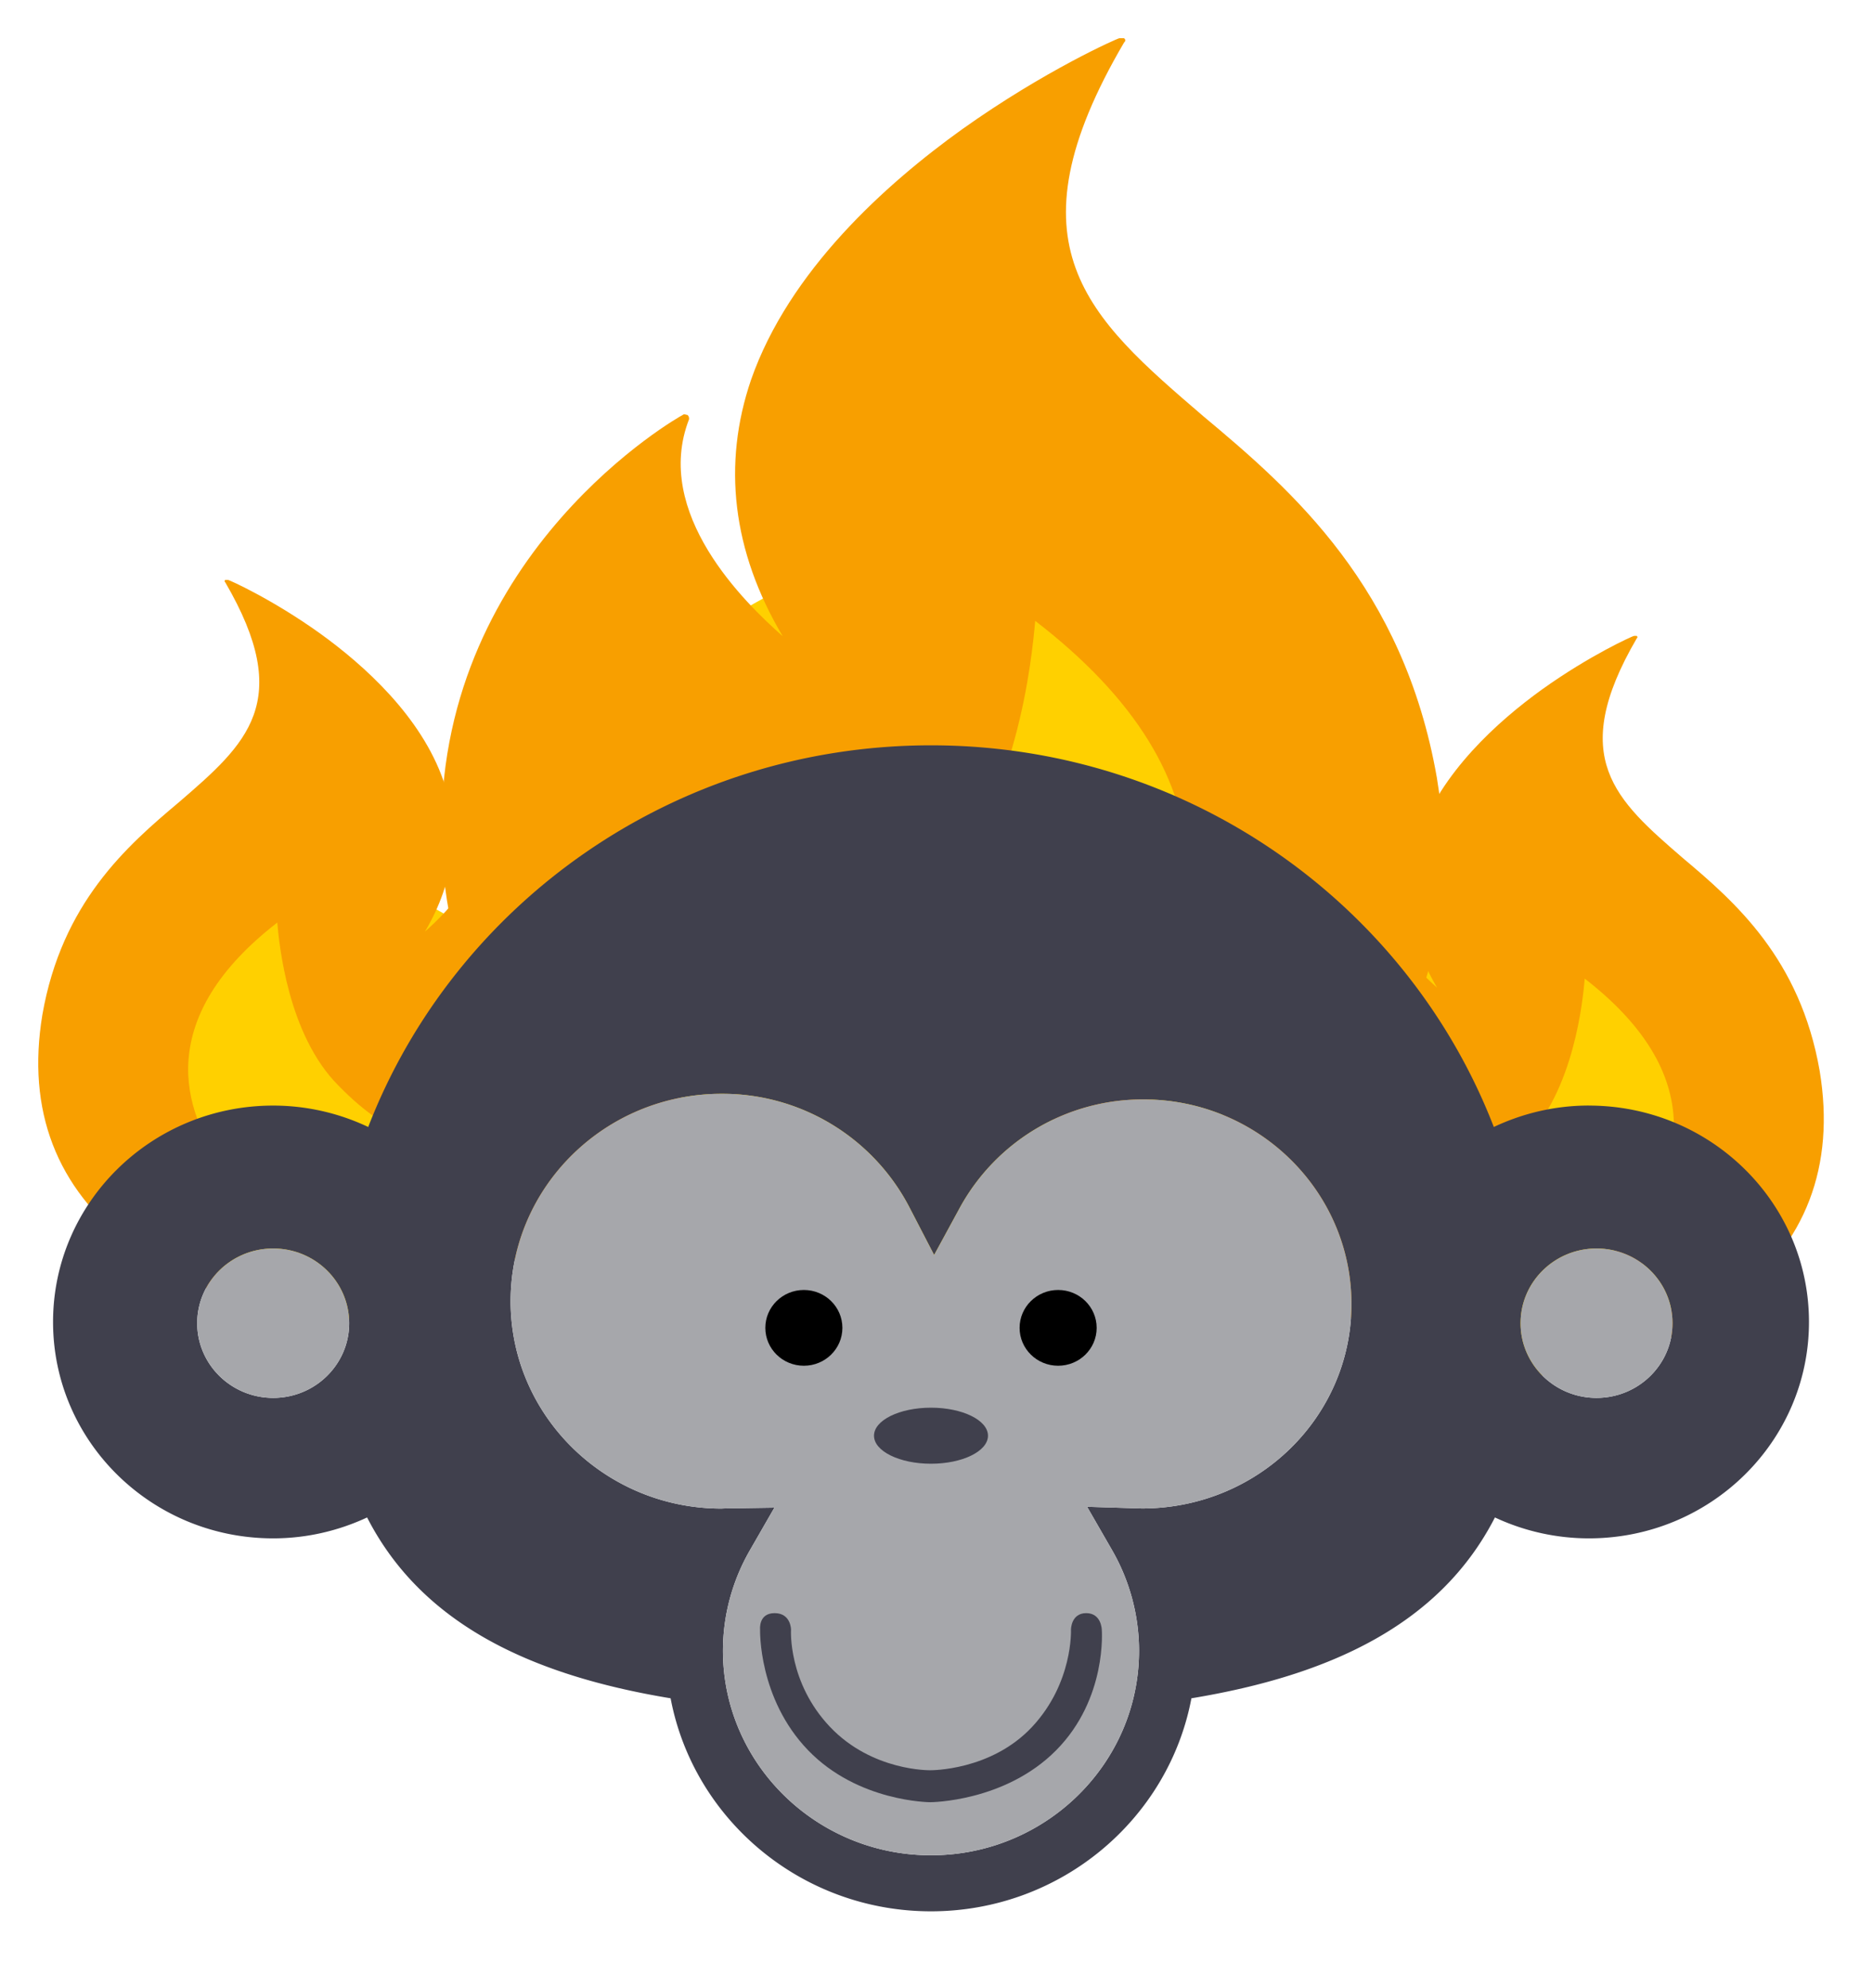
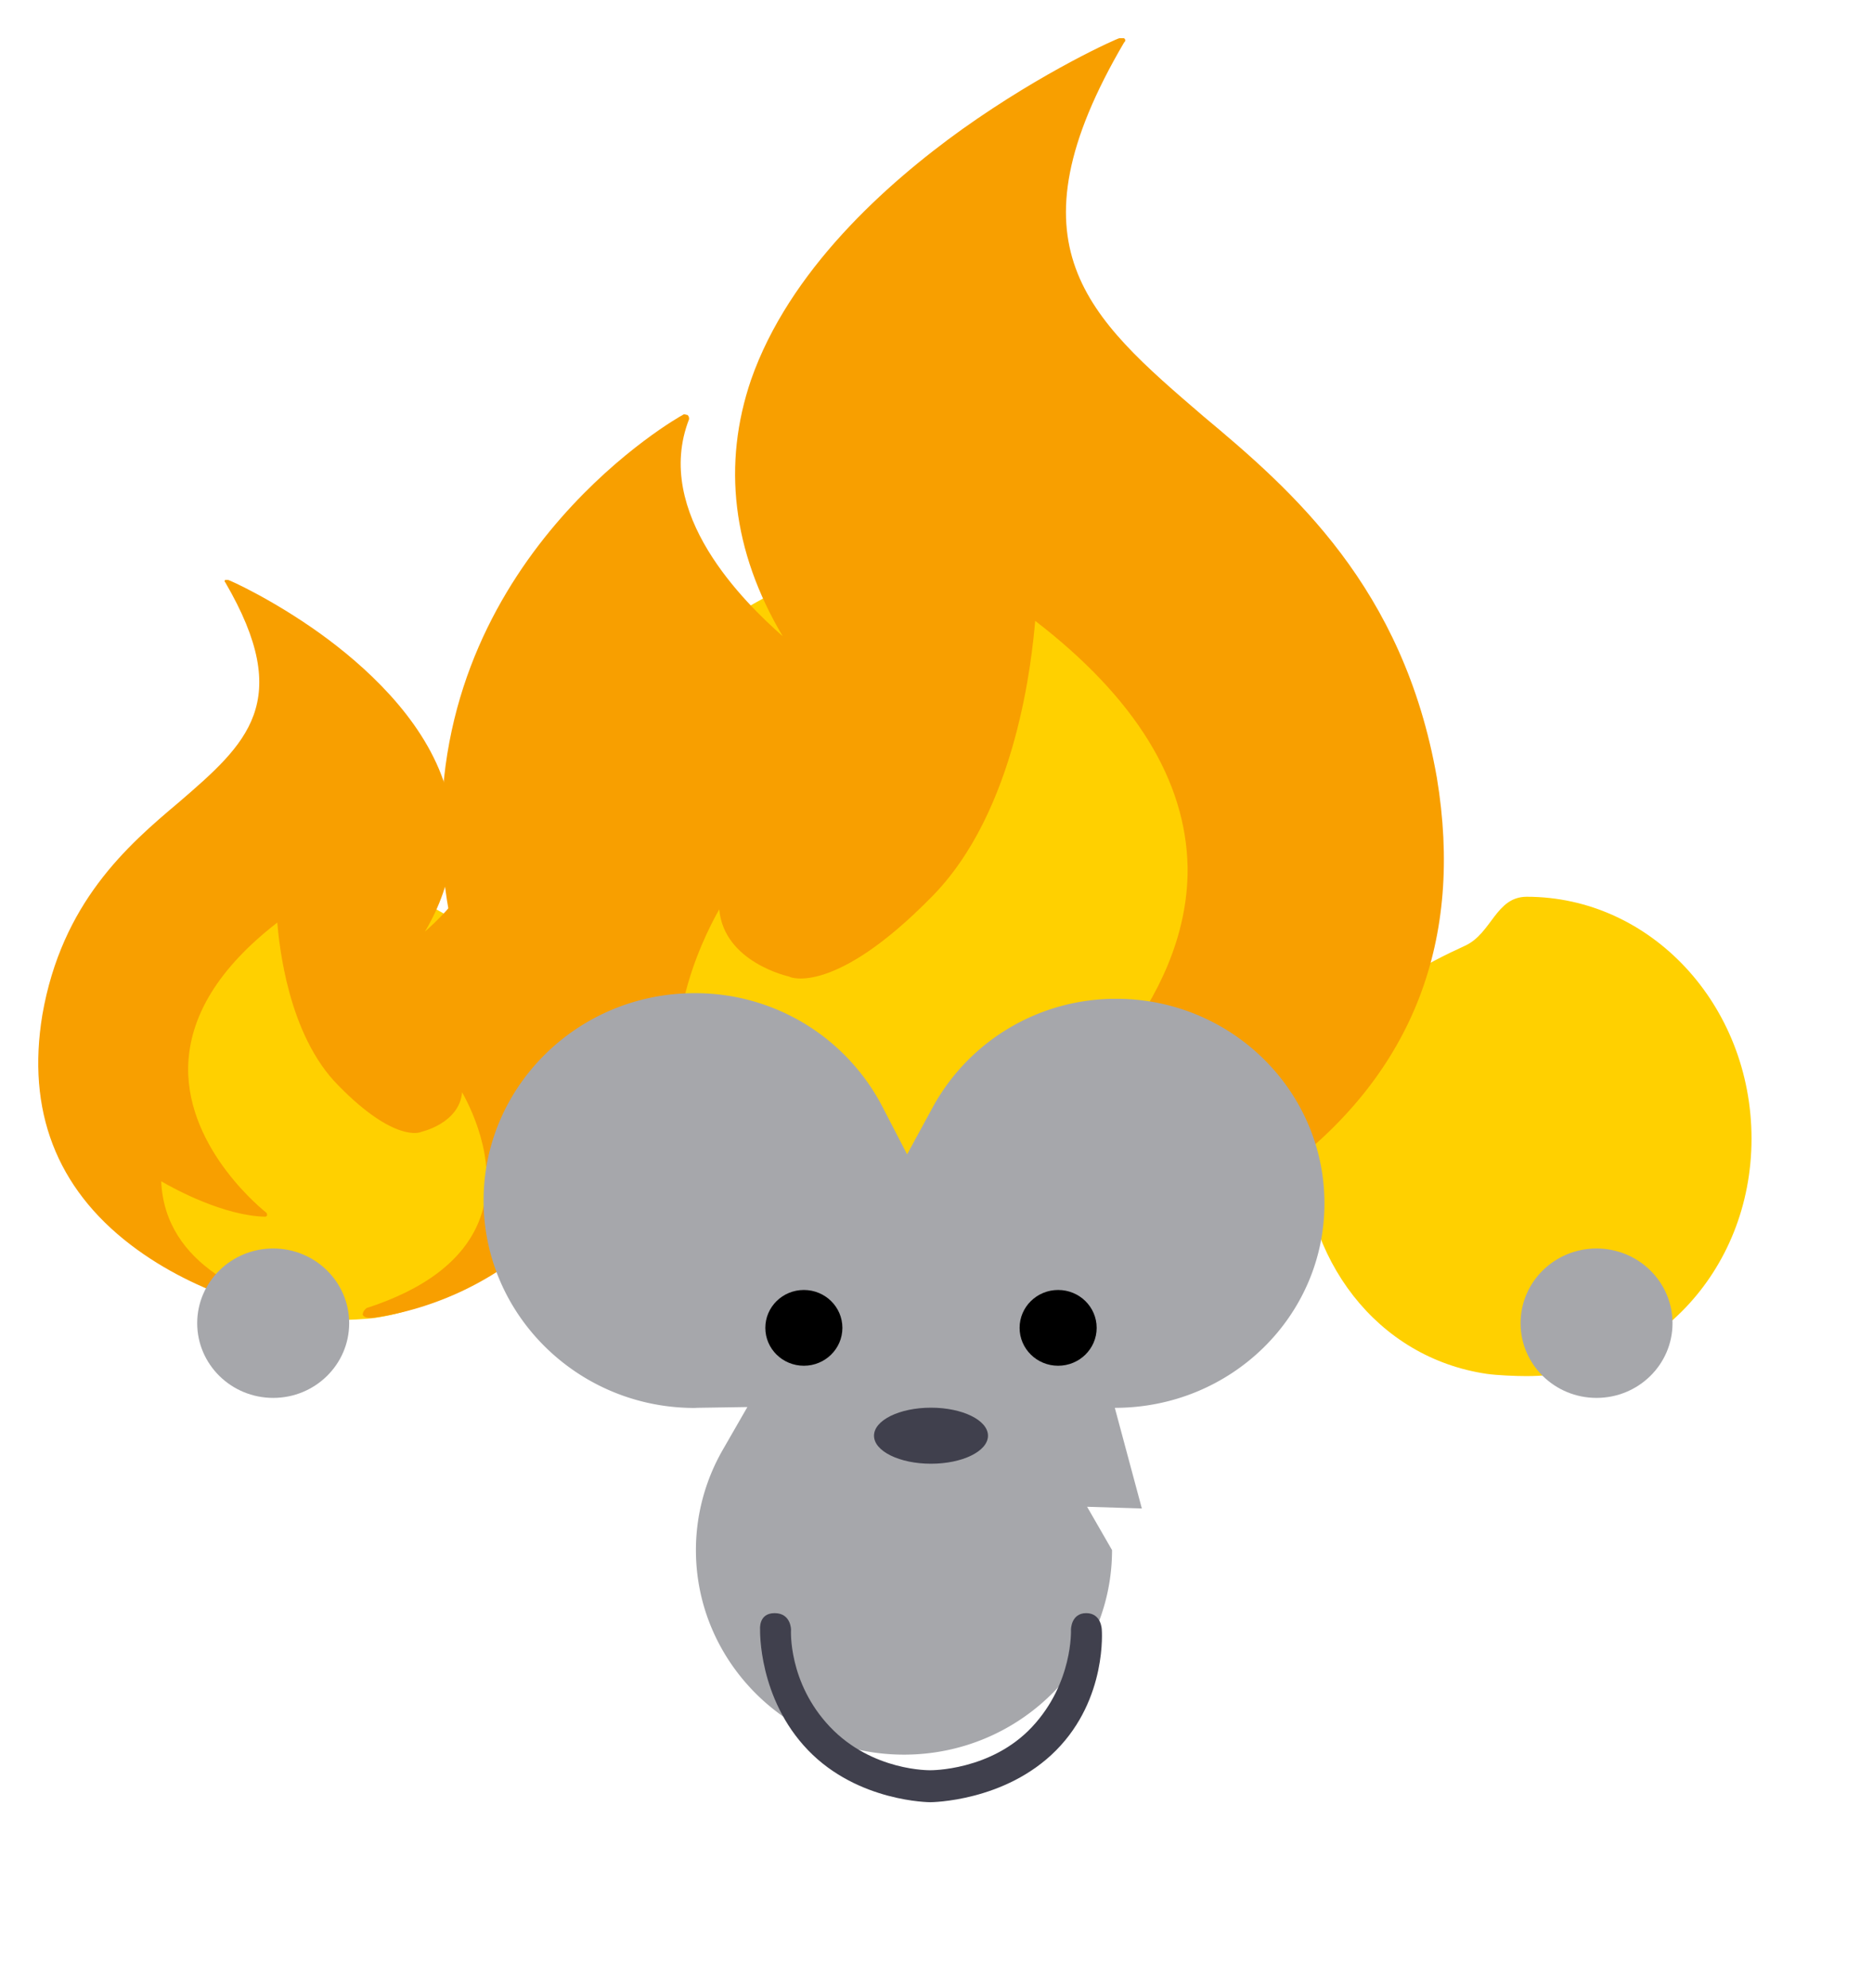
<svg xmlns="http://www.w3.org/2000/svg" width="49" height="52" viewBox="0 0 49 52">
  <title>Artboard 2</title>
  <g fill="none" fill-rule="evenodd">
    <path d="M8.771 34.529c.287 0 .778-.02 1.054-.06 2.848-.424 4.827-2.965 4.827-6.151 0-2.62-2.154-4.085-4.264-5.046-.704-.32-.804-1.282-1.617-1.282-3.248 0-5.88 2.833-5.88 6.328 0 3.494 2.632 6.21 5.88 6.21z" fill="#FFD000" />
    <path d="M12.574 20.964c-.024.021-.024.043-.024.064.559 1.444-.85 2.823-1.433 3.34.777-1.314.923-2.65.485-3.943-.583-1.68-2.064-3.017-3.23-3.857-1.264-.905-2.381-1.4-2.406-1.4h-.073c-.024.02-.024.042 0 .064 1.822 3.124.56 4.223-1.214 5.753-1.36 1.142-3.061 2.63-3.571 5.56-.413 2.5.364 4.525 2.307 6.012 1.798 1.379 3.96 1.81 4.568 1.917.073-.021.097-.064.097-.086 0-.064-.049-.107-.073-.107-1.409-.302-3.693-1.164-3.79-3.384.365.216 1.652.906 2.721.927.024 0 .049-.021.049-.043 0-.022 0-.043-.025-.065-.024-.021-2.065-1.616-2.04-3.792.024-1.336.801-2.607 2.332-3.793.048.54.267 2.93 1.603 4.267 1.458 1.487 2.138 1.228 2.162 1.207 0 0 .996-.216 1.07-1.035.29.517.995 2.004.437 3.383-.413 1.013-1.41 1.767-2.94 2.263-.097.086-.097.15-.097.172.024.065.121.086.243.086 3.28-.452 6.608-3.06 6.608-7.154 0-4.266-3.644-6.335-3.693-6.356-.024-.022-.048 0-.073 0z" fill="#F89F00" />
    <path d="M39.942 35.994c-.287 0-.779-.02-1.054-.06-2.848-.423-4.827-2.964-4.827-6.15 0-2.62 2.154-4.085 4.264-5.046.704-.321.804-1.282 1.617-1.282 3.247 0 5.88 2.833 5.88 6.327 0 3.495-2.633 6.211-5.88 6.211z" fill="#FFD000" />
-     <path d="M36.139 22.43c.024.02.024.042.024.064-.559 1.444.85 2.823 1.433 3.34-.777-1.314-.923-2.65-.486-3.943.583-1.681 2.065-3.017 3.231-3.857 1.264-.905 2.381-1.401 2.405-1.401h.073c.025.021.025.043 0 .065-1.822 3.124-.558 4.223 1.215 5.753 1.36 1.142 3.061 2.629 3.571 5.56.413 2.499-.364 4.524-2.308 6.011-1.797 1.38-3.96 1.81-4.567 1.918-.073-.021-.097-.065-.097-.086 0-.065.048-.108.073-.108 1.409-.302 3.692-1.163 3.79-3.383-.365.216-1.652.905-2.721.927-.025 0-.049-.022-.049-.043 0-.022 0-.044.024-.065.025-.022 2.065-1.616 2.041-3.793-.024-1.336-.802-2.607-2.332-3.792-.049.539-.267 2.93-1.604 4.266-1.457 1.487-2.137 1.229-2.162 1.207 0 0-.996-.215-1.069-1.034-.291.517-.996 2.004-.437 3.383.413 1.013 1.41 1.767 2.94 2.262.097.087.097.151.097.173-.024.065-.122.086-.243.086-3.28-.452-6.608-3.06-6.608-7.154 0-4.266 3.644-6.335 3.693-6.357.024-.021.048 0 .073 0z" fill="#F89F00" />
    <path d="M24.488 33.914c-.49 0-1.33-.033-1.802-.102-4.87-.72-8.252-5.04-8.252-10.456 0-4.454 3.683-6.944 7.289-8.578 1.204-.545 1.375-2.18 2.765-2.18 5.553 0 10.054 4.817 10.054 10.758 0 5.94-4.501 10.558-10.054 10.558z" fill="#FFD000" />
    <path d="M17.986 10.854c.041.037.041.073.041.11-.955 2.454 1.454 4.799 2.45 5.678-1.328-2.235-1.578-4.506-.83-6.704.997-2.857 3.53-5.128 5.524-6.557C27.331 1.843 29.241 1 29.283 1h.125c.041.037.041.073 0 .11-3.115 5.312-.956 7.18 2.076 9.78 2.326 1.942 5.234 4.47 6.106 9.452.706 4.249-.623 7.692-3.946 10.22-3.073 2.344-6.77 3.077-7.808 3.26-.125-.036-.166-.11-.166-.146 0-.11.083-.184.124-.184 2.41-.512 6.313-1.978 6.48-5.75-.624.366-2.825 1.538-4.652 1.574-.042 0-.083-.036-.083-.073 0-.036 0-.073.041-.11.042-.036 3.53-2.747 3.489-6.447-.042-2.271-1.37-4.432-3.987-6.447-.083.916-.457 4.982-2.742 7.253-2.492 2.528-3.655 2.088-3.696 2.051 0 0-1.703-.366-1.828-1.758-.498.88-1.703 3.407-.747 5.751.706 1.722 2.409 3.004 5.025 3.847.167.146.167.256.167.293-.042.11-.208.146-.416.146-5.607-.77-11.297-5.202-11.297-12.162 0-7.253 6.23-10.77 6.313-10.806.042-.037.083 0 .125 0z" fill="#F89F00" />
    <g transform="translate(1 19.233)">
-       <path d="M40.567 9.684c-.892 0-1.733.205-2.487.561C35.823 4.41 30.084.262 23.356.262 16.63.262 10.89 4.41 8.633 10.245a5.805 5.805 0 0 0-2.487-.56c-3.18 0-5.758 2.534-5.758 5.66 0 3.126 2.578 5.66 5.758 5.66.88 0 1.712-.2 2.458-.547 1.429 2.79 4.294 4.128 7.94 4.73.598 3.166 3.422 5.572 6.812 5.572s6.215-2.406 6.813-5.572c3.646-.602 6.51-1.941 7.94-4.73a5.81 5.81 0 0 0 2.458.547c3.18 0 5.758-2.534 5.758-5.66 0-3.126-2.578-5.66-5.758-5.66zm-34.42 7.647c-1.098 0-1.988-.875-1.988-1.954 0-1.08.89-1.954 1.988-1.954 1.098 0 1.988.875 1.988 1.954 0 1.08-.89 1.954-1.988 1.954zm22.725 2.892h-.005l-1.427-.044.652 1.132a5.28 5.28 0 0 1 .707 2.632c0 2.95-2.441 5.351-5.443 5.351-3.001 0-5.443-2.4-5.443-5.351 0-.918.244-1.827.706-2.628l.64-1.113-1.3.02-.083.004c-3.043 0-5.518-2.433-5.518-5.425 0-2.99 2.475-5.424 5.518-5.424a5.51 5.51 0 0 1 4.914 2.966l.648 1.25.673-1.237a5.452 5.452 0 0 1 4.802-2.832c3.001 0 5.443 2.4 5.443 5.351 0 2.949-2.44 5.348-5.484 5.348zm11.895-2.892c-1.097 0-1.987-.875-1.987-1.954 0-1.08.89-1.954 1.987-1.954 1.098 0 1.988.875 1.988 1.954 0 1.08-.89 1.954-1.988 1.954z" fill="#40404D" />
-       <path d="M28.872 20.223h-.005l-1.427-.044.652 1.132a5.28 5.28 0 0 1 .707 2.632c0 2.95-2.441 5.351-5.443 5.351-3.001 0-5.443-2.4-5.443-5.351 0-.918.244-1.827.706-2.628l.64-1.113-1.3.02-.083.004c-3.043 0-5.518-2.433-5.518-5.425 0-2.99 2.475-5.424 5.518-5.424a5.51 5.51 0 0 1 4.914 2.966l.648 1.25.673-1.237a5.452 5.452 0 0 1 4.802-2.832c3.001 0 5.443 2.4 5.443 5.351 0 2.949-2.44 5.348-5.484 5.348z" fill="#A6A7AB" />
+       <path d="M28.872 20.223h-.005l-1.427-.044.652 1.132c0 2.95-2.441 5.351-5.443 5.351-3.001 0-5.443-2.4-5.443-5.351 0-.918.244-1.827.706-2.628l.64-1.113-1.3.02-.083.004c-3.043 0-5.518-2.433-5.518-5.425 0-2.99 2.475-5.424 5.518-5.424a5.51 5.51 0 0 1 4.914 2.966l.648 1.25.673-1.237a5.452 5.452 0 0 1 4.802-2.832c3.001 0 5.443 2.4 5.443 5.351 0 2.949-2.44 5.348-5.484 5.348z" fill="#A6A7AB" />
      <ellipse fill="#40404D" cx="23.356" cy="18.32" rx="1.491" ry=".733" />
      <ellipse fill="#000" cx="20.03" cy="15.499" rx="1.008" ry=".991" />
      <ellipse fill="#000" cx="26.682" cy="15.499" rx="1.008" ry=".991" />
      <path d="M6.147 17.331c-1.098 0-1.988-.875-1.988-1.954 0-1.08.89-1.954 1.988-1.954 1.098 0 1.988.875 1.988 1.954 0 1.08-.89 1.954-1.988 1.954zm34.62 0c-1.097 0-1.987-.875-1.987-1.954 0-1.08.89-1.954 1.987-1.954 1.098 0 1.988.875 1.988 1.954 0 1.08-.89 1.954-1.988 1.954z" fill="#A6A7AB" />
      <path d="M18.885 23.391s-.048-.43.38-.43c.429 0 .429.43.429.43s-.087 1.379 1.02 2.545c1.107 1.167 2.625 1.134 2.625 1.134s1.584.02 2.662-1.134c1.078-1.153 1.017-2.545 1.017-2.545s0-.43.399-.43c.398 0 .407.43.407.43s.148 1.802-1.193 3.156c-1.34 1.355-3.292 1.359-3.292 1.359s-1.888 0-3.198-1.359c-1.31-1.358-1.256-3.156-1.256-3.156z" fill="#40404D" />
    </g>
  </g>
</svg>